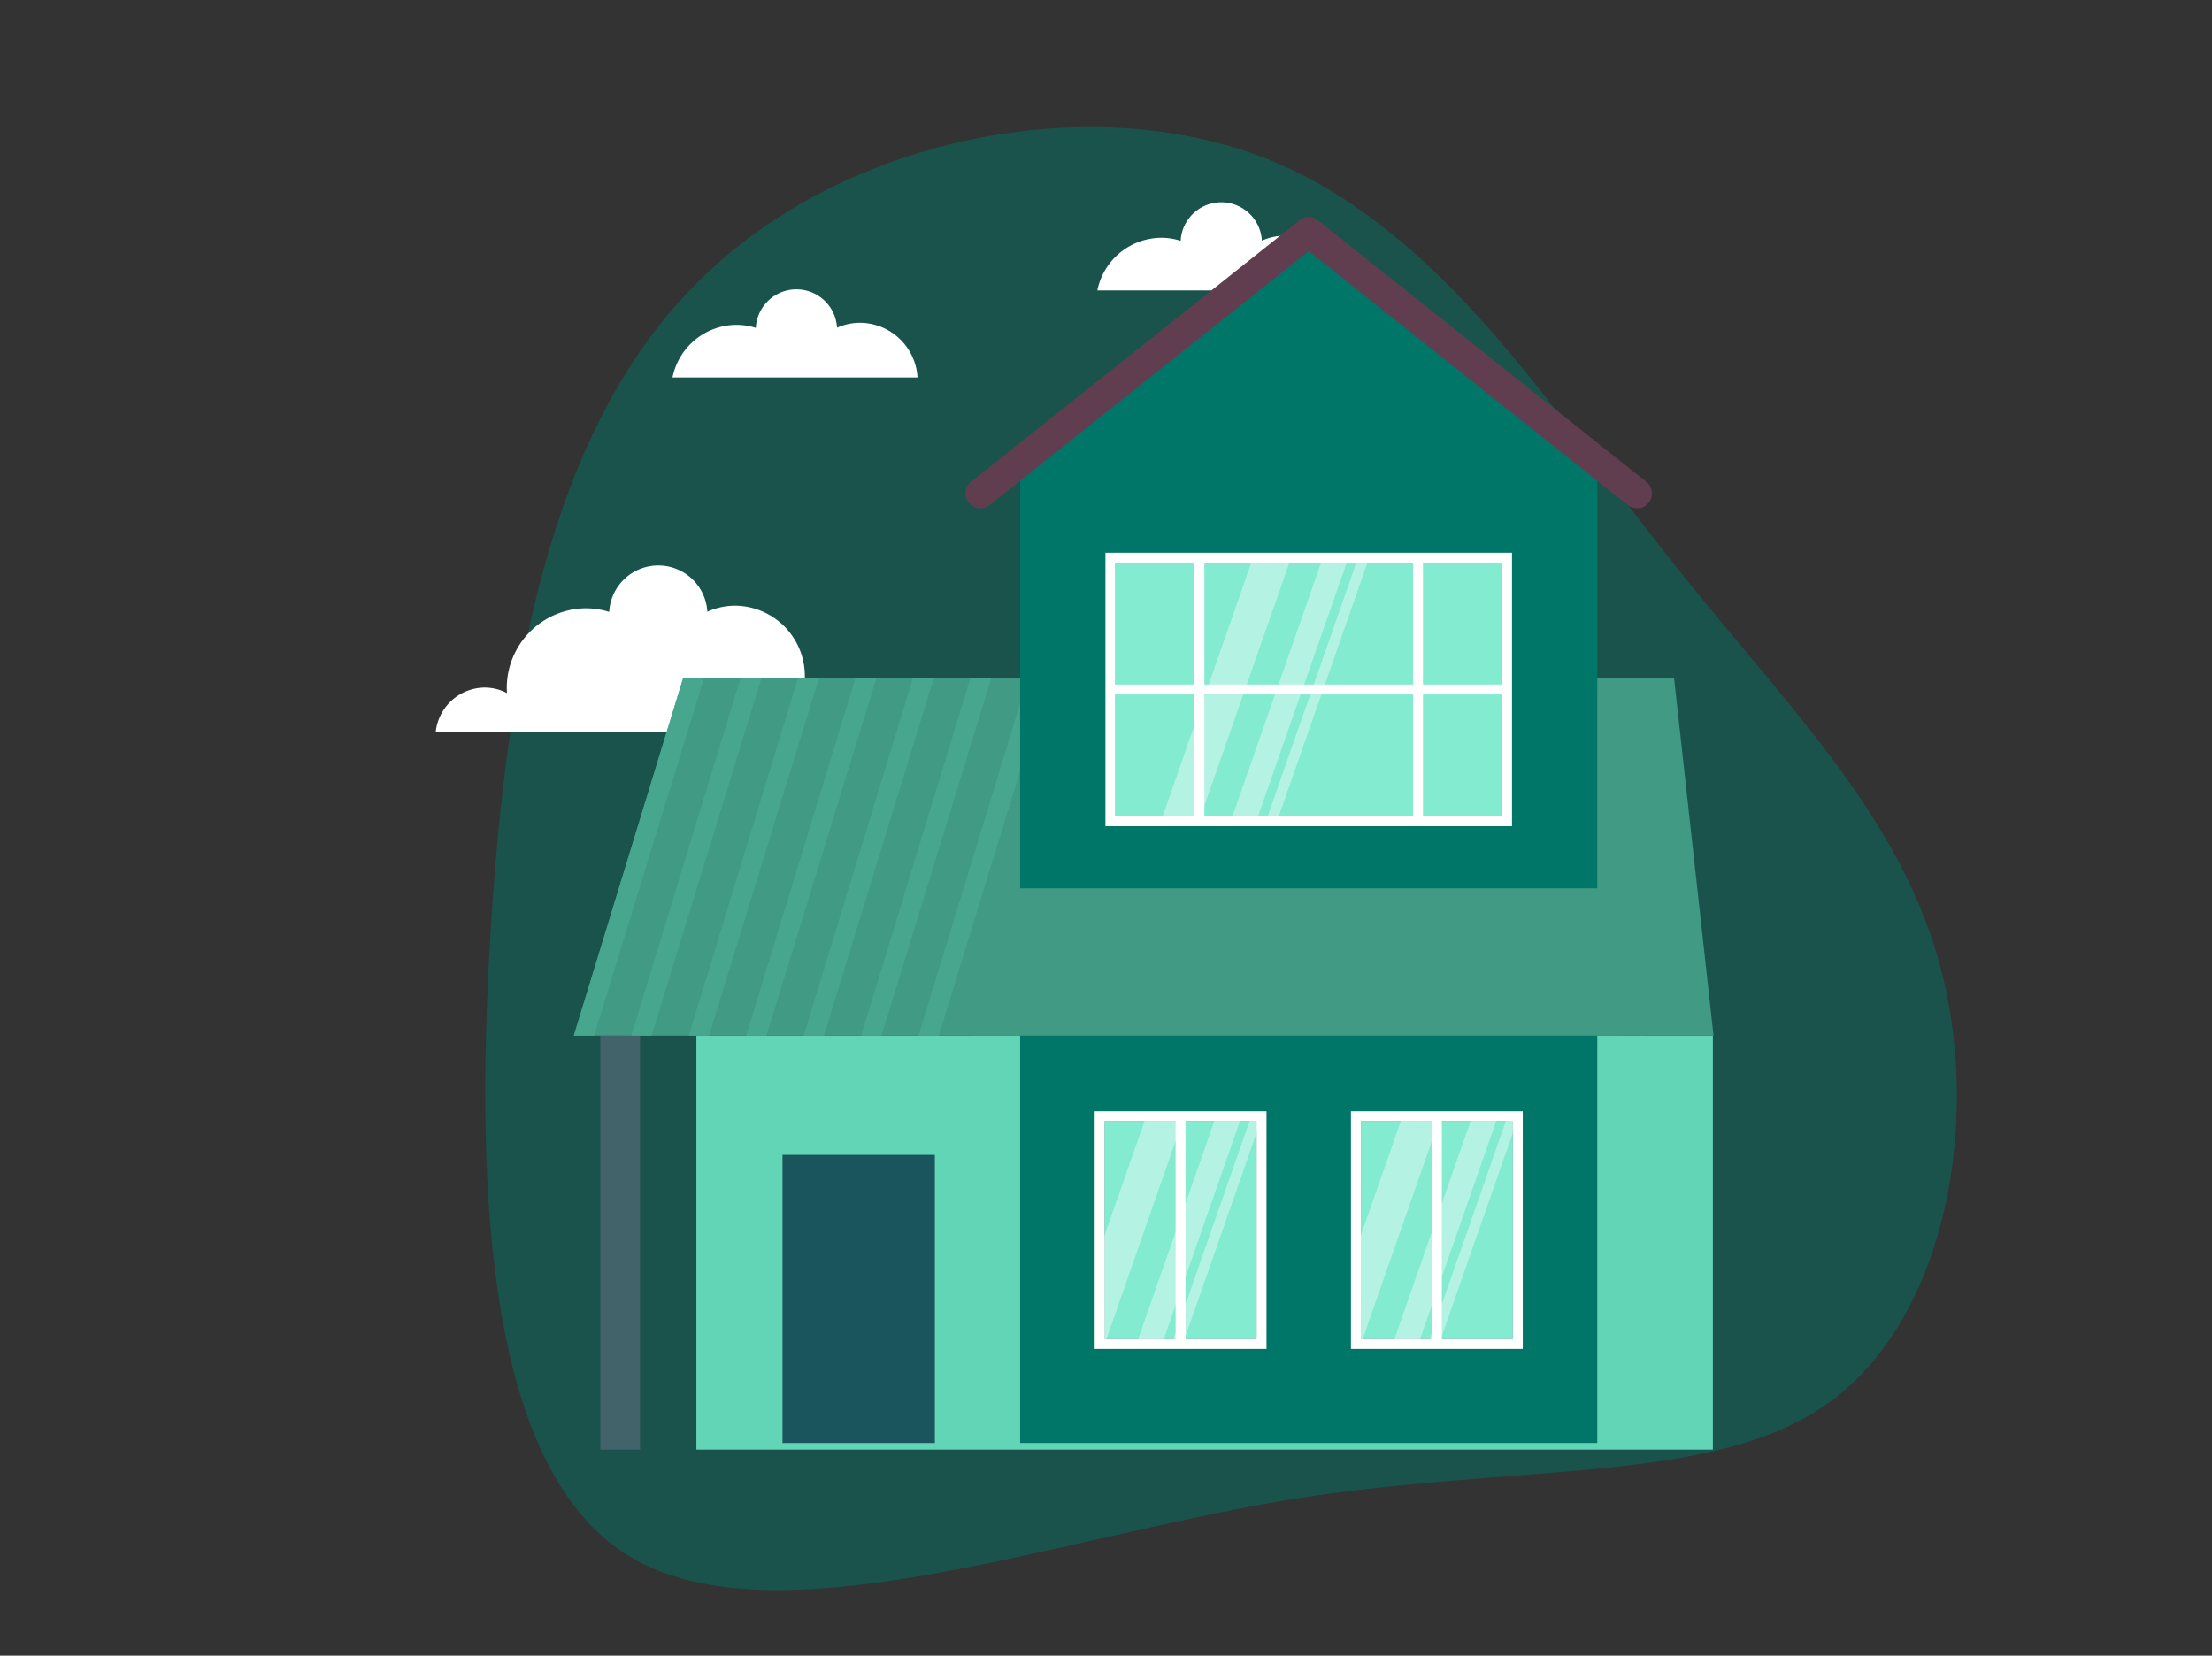
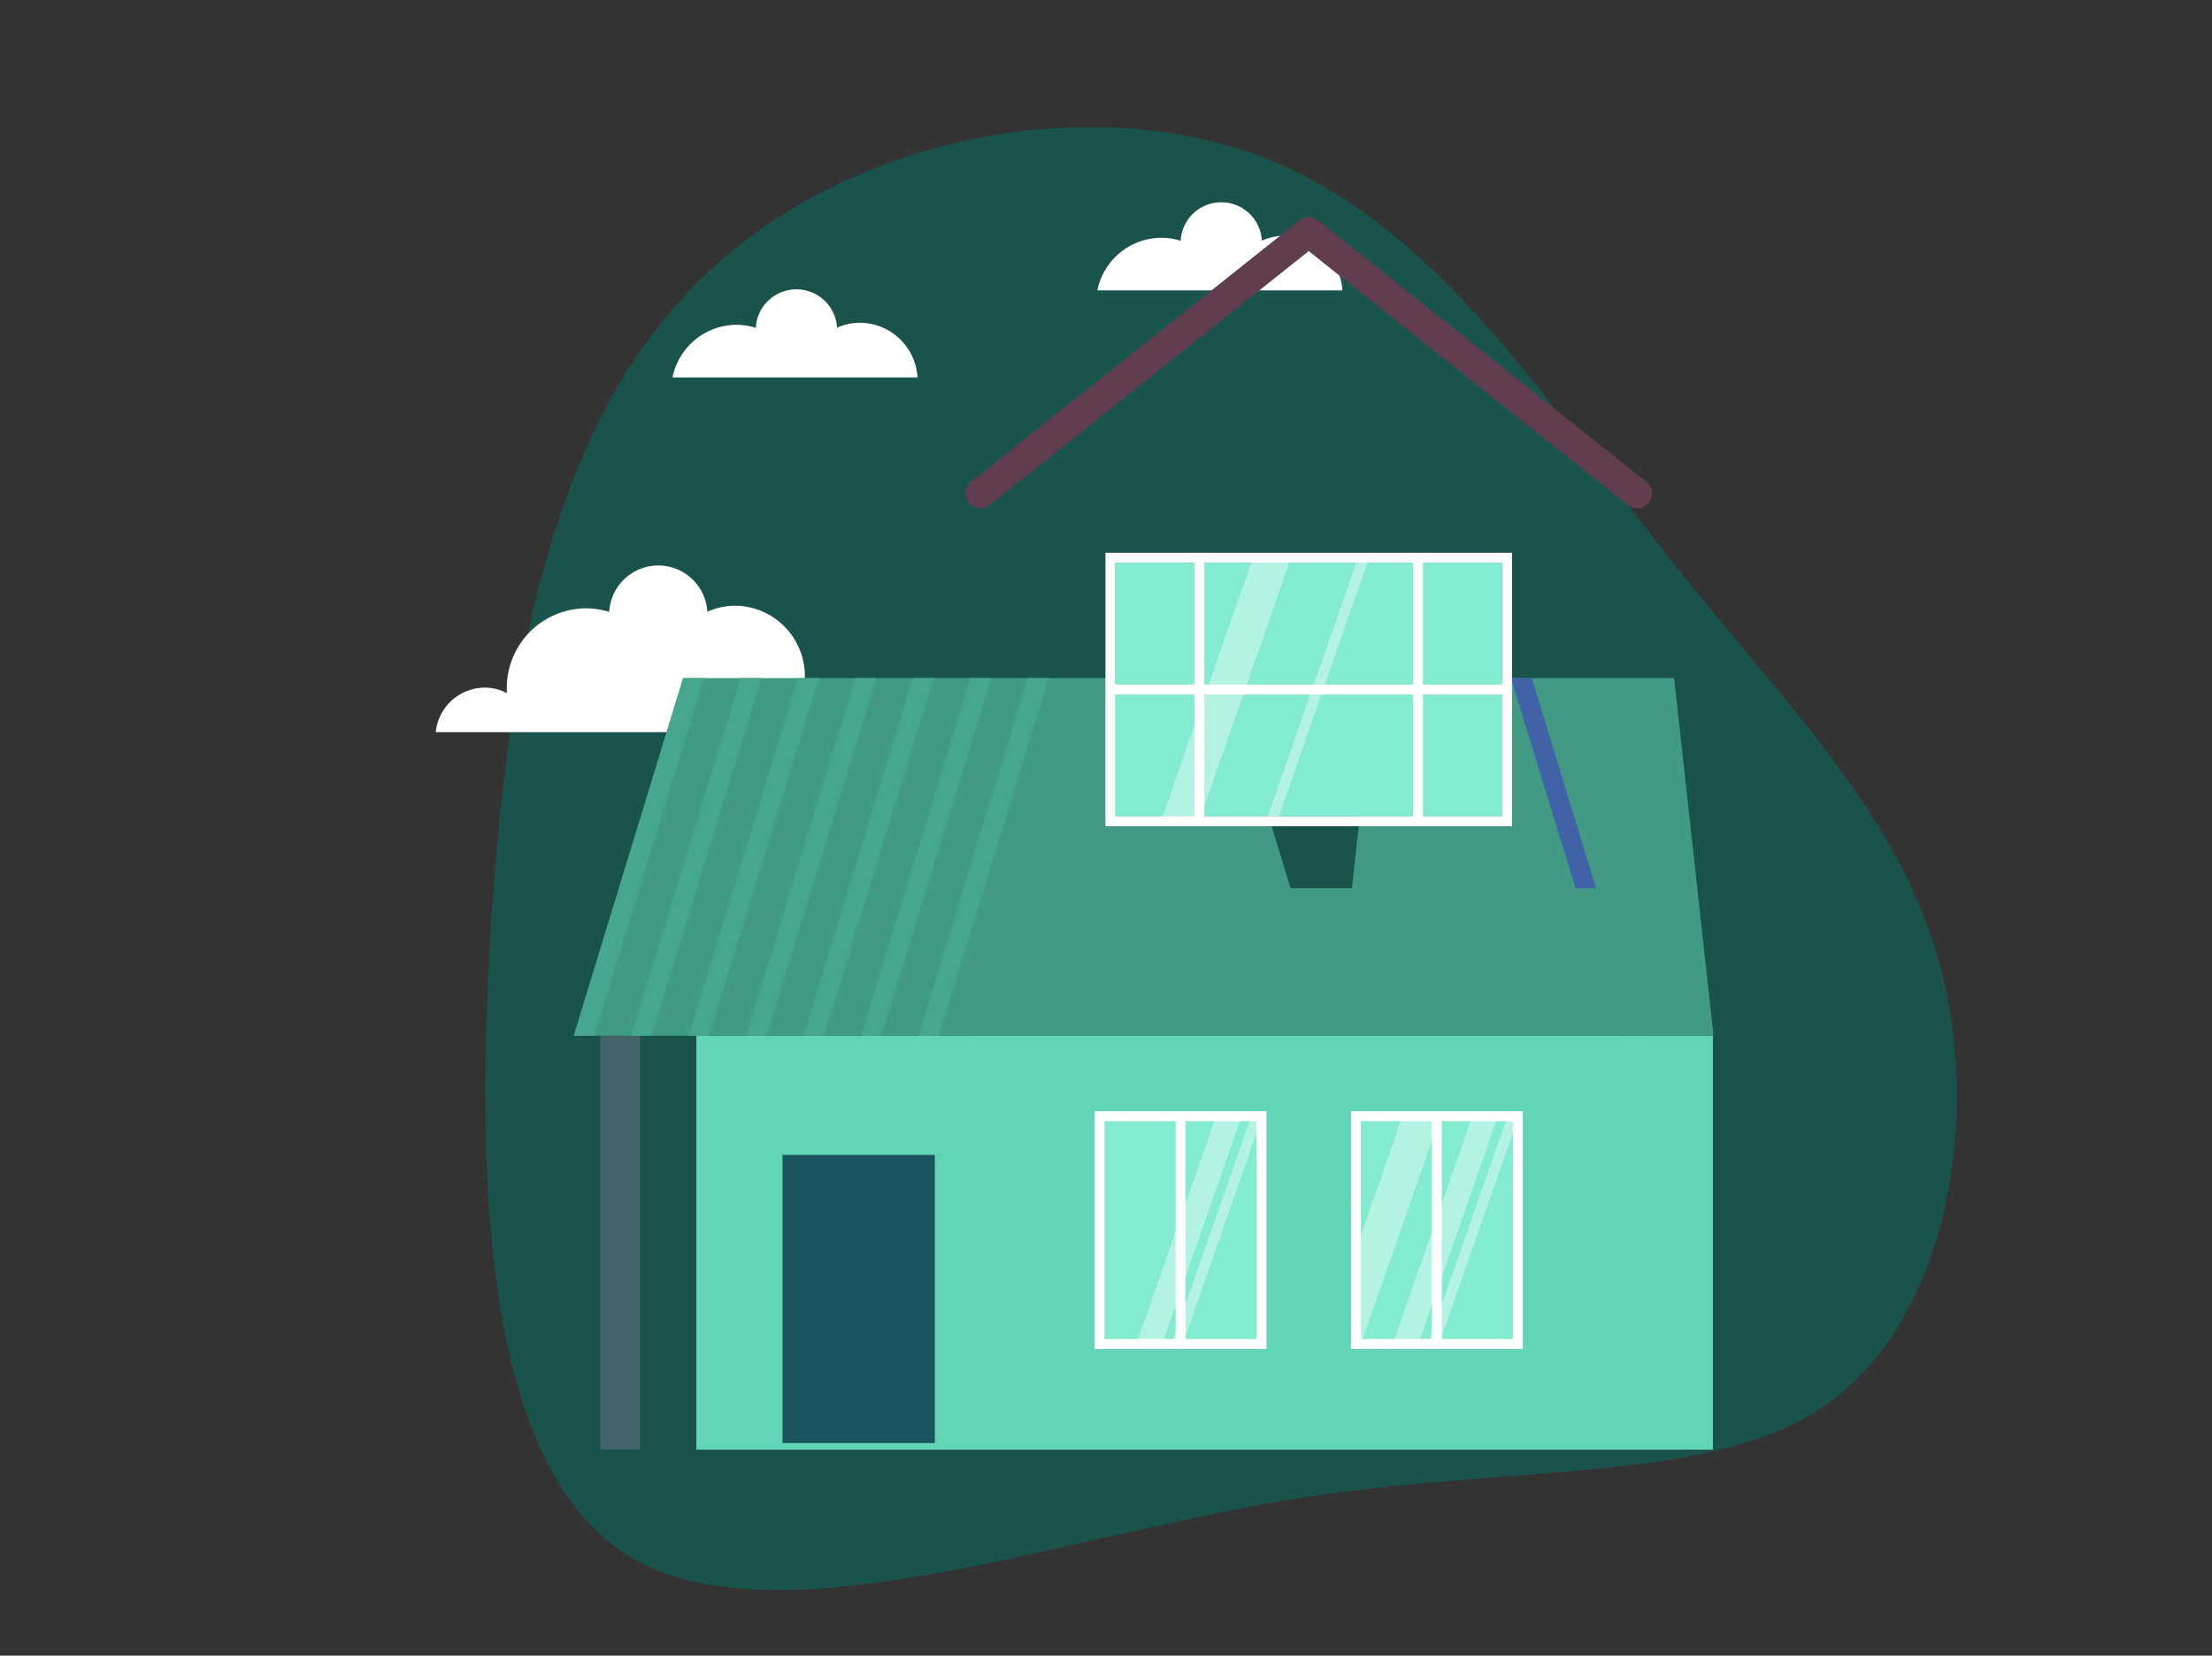
<svg xmlns="http://www.w3.org/2000/svg" width="183" height="137" viewBox="0 0 183 137">
  <rect x="0" y="0" width="183" height="137" fill="#333333" stroke="none" />
  <defs>
    <style>.a{fill:none;opacity:0.376;}.b,.j{fill:#007668;}.b{opacity:0.488;}.c,.m{fill:#fff;}.d{fill:#62d5b7;}.e{fill:#426369;}.f{fill:#419a83;}.g{fill:#47a78e;}.h{fill:#4162a7;}.i{fill:#1a545d;}.k{fill:#603e4f;}.l{fill:#82ebd0;}.m{opacity:0.4;}</style>
  </defs>
  <g transform="translate(36.045 10.519)">
    <rect class="a" width="183" height="137" transform="translate(-36.045 -10.519)" />
    <path class="b" d="M32.016-27.019c9.54,12.19,19.4,21.413,22.9,34.239,3.5,12.72.636,29.045-8.9,36.147S20.144,48.455.745,51.635c-19.5,3.286-42.3,11.766-54.167,4.664C-65.188,49.2-66.248,26.406-64.976,4.994S-60.1-36.665-48.228-48.75C-36.462-60.94-16.215-65.074-1.481-59.668,13.254-54.156,22.476-39.1,32.016-27.019Z" transform="translate(69.494 62)" />
    <path class="c" d="M252.737,1391.261h35.021a4.118,4.118,0,0,0-4.073-4.115,4.039,4.039,0,0,0-.432.024c.013-.163.024-.326.024-.492a5.821,5.821,0,0,0-5.757-5.883,5.624,5.624,0,0,0-2.309.5,4.066,4.066,0,0,0-8.119.016,6.4,6.4,0,0,0-1.952-.3,6.594,6.594,0,0,0-6.521,6.664c0,.119.011.236.017.354a3.982,3.982,0,0,0-1.852-.458A4.108,4.108,0,0,0,252.737,1391.261Z" transform="translate(-252.737 -1341.193)" />
    <path class="c" d="M5428.238,883.151a4.658,4.658,0,0,0-1.912.411,3.365,3.365,0,0,0-6.72.013,5.291,5.291,0,0,0-1.616-.252,5.428,5.428,0,0,0-5.276,4.354h20.271A4.805,4.805,0,0,0,5428.238,883.151Z" transform="translate(-5357.974 -874.167)" />
    <g transform="translate(11.428 7.448)">
      <rect class="d" width="84.095" height="34.252" transform="translate(10.139 67.735)" />
      <rect class="e" width="3.288" height="34.252" transform="translate(2.192 67.735)" />
      <path class="f" d="M902.333-1.974H877.6L874.334,27.62H905.6Z" transform="translate(-811.31 40.115)" />
      <path class="f" d="M516-1.974,506.954,27.62h63.024L560.936-1.974Z" transform="translate(-506.954 40.115)" />
      <path class="g" d="M516-1.974,506.954,27.62h1.678l9.093-29.594Z" transform="translate(-506.954 40.115)" />
      <path class="g" d="M543.705-1.974,534.663,27.62h1.677l9.093-29.594Z" transform="translate(-529.909 40.115)" />
      <path class="g" d="M571.414-1.974,562.371,27.62h1.677l9.093-29.594Z" transform="translate(-552.864 40.115)" />
      <path class="g" d="M599.122-1.974,590.079,27.62h1.678L600.85-1.974Z" transform="translate(-575.819 40.115)" />
      <path class="g" d="M626.831-1.974,617.788,27.62h1.678l9.093-29.594Z" transform="translate(-598.774 40.115)" />
      <path class="g" d="M654.539-1.974,645.5,27.62h1.677l9.093-29.594Z" transform="translate(-621.729 40.115)" />
      <path class="g" d="M682.247-1.974,673.2,27.62h1.678l9.093-29.594Z" transform="translate(-644.684 40.115)" />
      <path class="h" d="M960.609-1.974l9.043,29.594h-1.678L958.881-1.974Z" transform="translate(-881.353 40.115)" />
      <rect class="i" width="12.605" height="23.84" transform="translate(17.263 77.599)" />
-       <path class="j" d="M769.939-112.472H722.191v-80.836l23.874-18.452,23.874,18.452Z" transform="translate(-685.267 213.911)" />
      <path class="k" d="M751.392-200.207a1.226,1.226,0,0,1-.767-.268l-26.394-21.016-26.394,21.016a1.234,1.234,0,0,1-1.733-.2,1.233,1.233,0,0,1,.2-1.733l27.162-21.628a1.233,1.233,0,0,1,1.536,0L752.161-202.4a1.233,1.233,0,0,1,.2,1.733A1.232,1.232,0,0,1,751.392-200.207Z" transform="translate(-663.433 224.301)" />
      <path class="l" d="M768.114-36.633h31.992V-57.62H768.114Z" transform="translate(-723.312 86.214)" />
      <path class="m" d="M793.64-38.413h-3.149l7.548-21.6h3.149Z" transform="translate(-741.85 88.2)" />
-       <path class="m" d="M826.277-38.413h-2.12l7.548-21.6h2.12Z" transform="translate(-769.741 88.2)" />
      <path class="m" d="M842.076-38.413h-.919l7.548-21.6h.919Z" transform="translate(-783.825 88.2)" />
      <path class="c" d="M796.958-39.781H763.322V-62.412h33.636ZM764.144-40.6h31.992V-61.59H764.144Z" transform="translate(-719.342 90.184)" />
      <rect class="c" width="0.822" height="21.809" transform="translate(51.344 28.183)" />
      <rect class="c" width="0.822" height="21.809" transform="translate(69.43 28.183)" />
      <rect class="c" width="32.814" height="0.822" transform="translate(44.391 38.677)" />
      <path class="l" d="M886.514,229.813h12.57V211.8h-12.57Z" transform="translate(-821.4 -136.983)" />
      <path class="c" d="M895.937,226.665H881.722V207h14.215Zm-13.393-.822h12.571V207.826H882.544Z" transform="translate(-817.43 -133.013)" />
      <rect class="c" width="0.822" height="18.839" transform="translate(70.988 74.402)" />
      <path class="m" d="M888.436,209.065l-3.781,10.821v8.042h.339l6.591-18.862Z" transform="translate(-819.86 -134.721)" />
      <path class="m" d="M908.534,209.065l-6.591,18.862h2.12l6.591-18.862Z" transform="translate(-834.182 -134.721)" />
      <path class="m" d="M925.534,209.065l-6.591,18.862h.919l6.591-18.862Z" transform="translate(-848.266 -134.721)" />
      <path class="l" d="M762.922,229.813h12.571V211.8H762.922Z" transform="translate(-719.01 -136.983)" />
      <path class="c" d="M772.345,226.665H758.13V207h14.215Zm-13.393-.822h12.571V207.826H758.952Z" transform="translate(-715.04 -133.013)" />
      <rect class="c" width="0.822" height="18.839" transform="translate(49.786 74.402)" />
-       <path class="m" d="M764.844,209.065l-3.781,10.821v8.042h.339l6.591-18.862Z" transform="translate(-717.471 -134.721)" />
      <path class="m" d="M784.942,209.065l-6.591,18.862h2.12l6.591-18.862Z" transform="translate(-731.793 -134.721)" />
      <path class="m" d="M801.942,209.065l-6.591,18.862h.919l6.591-18.862Z" transform="translate(-745.877 -134.721)" />
      <path class="f" d="M751.54,99.455H703.792l-3.81,12.194H755.35Z" transform="translate(-666.868 -43.914)" />
    </g>
    <path class="c" d="M5428.238,883.151a4.658,4.658,0,0,0-1.912.411,3.365,3.365,0,0,0-6.72.013,5.291,5.291,0,0,0-1.616-.252,5.428,5.428,0,0,0-5.276,4.354h20.271A4.805,4.805,0,0,0,5428.238,883.151Z" transform="translate(-5393.123 -866.964)" />
  </g>
</svg>